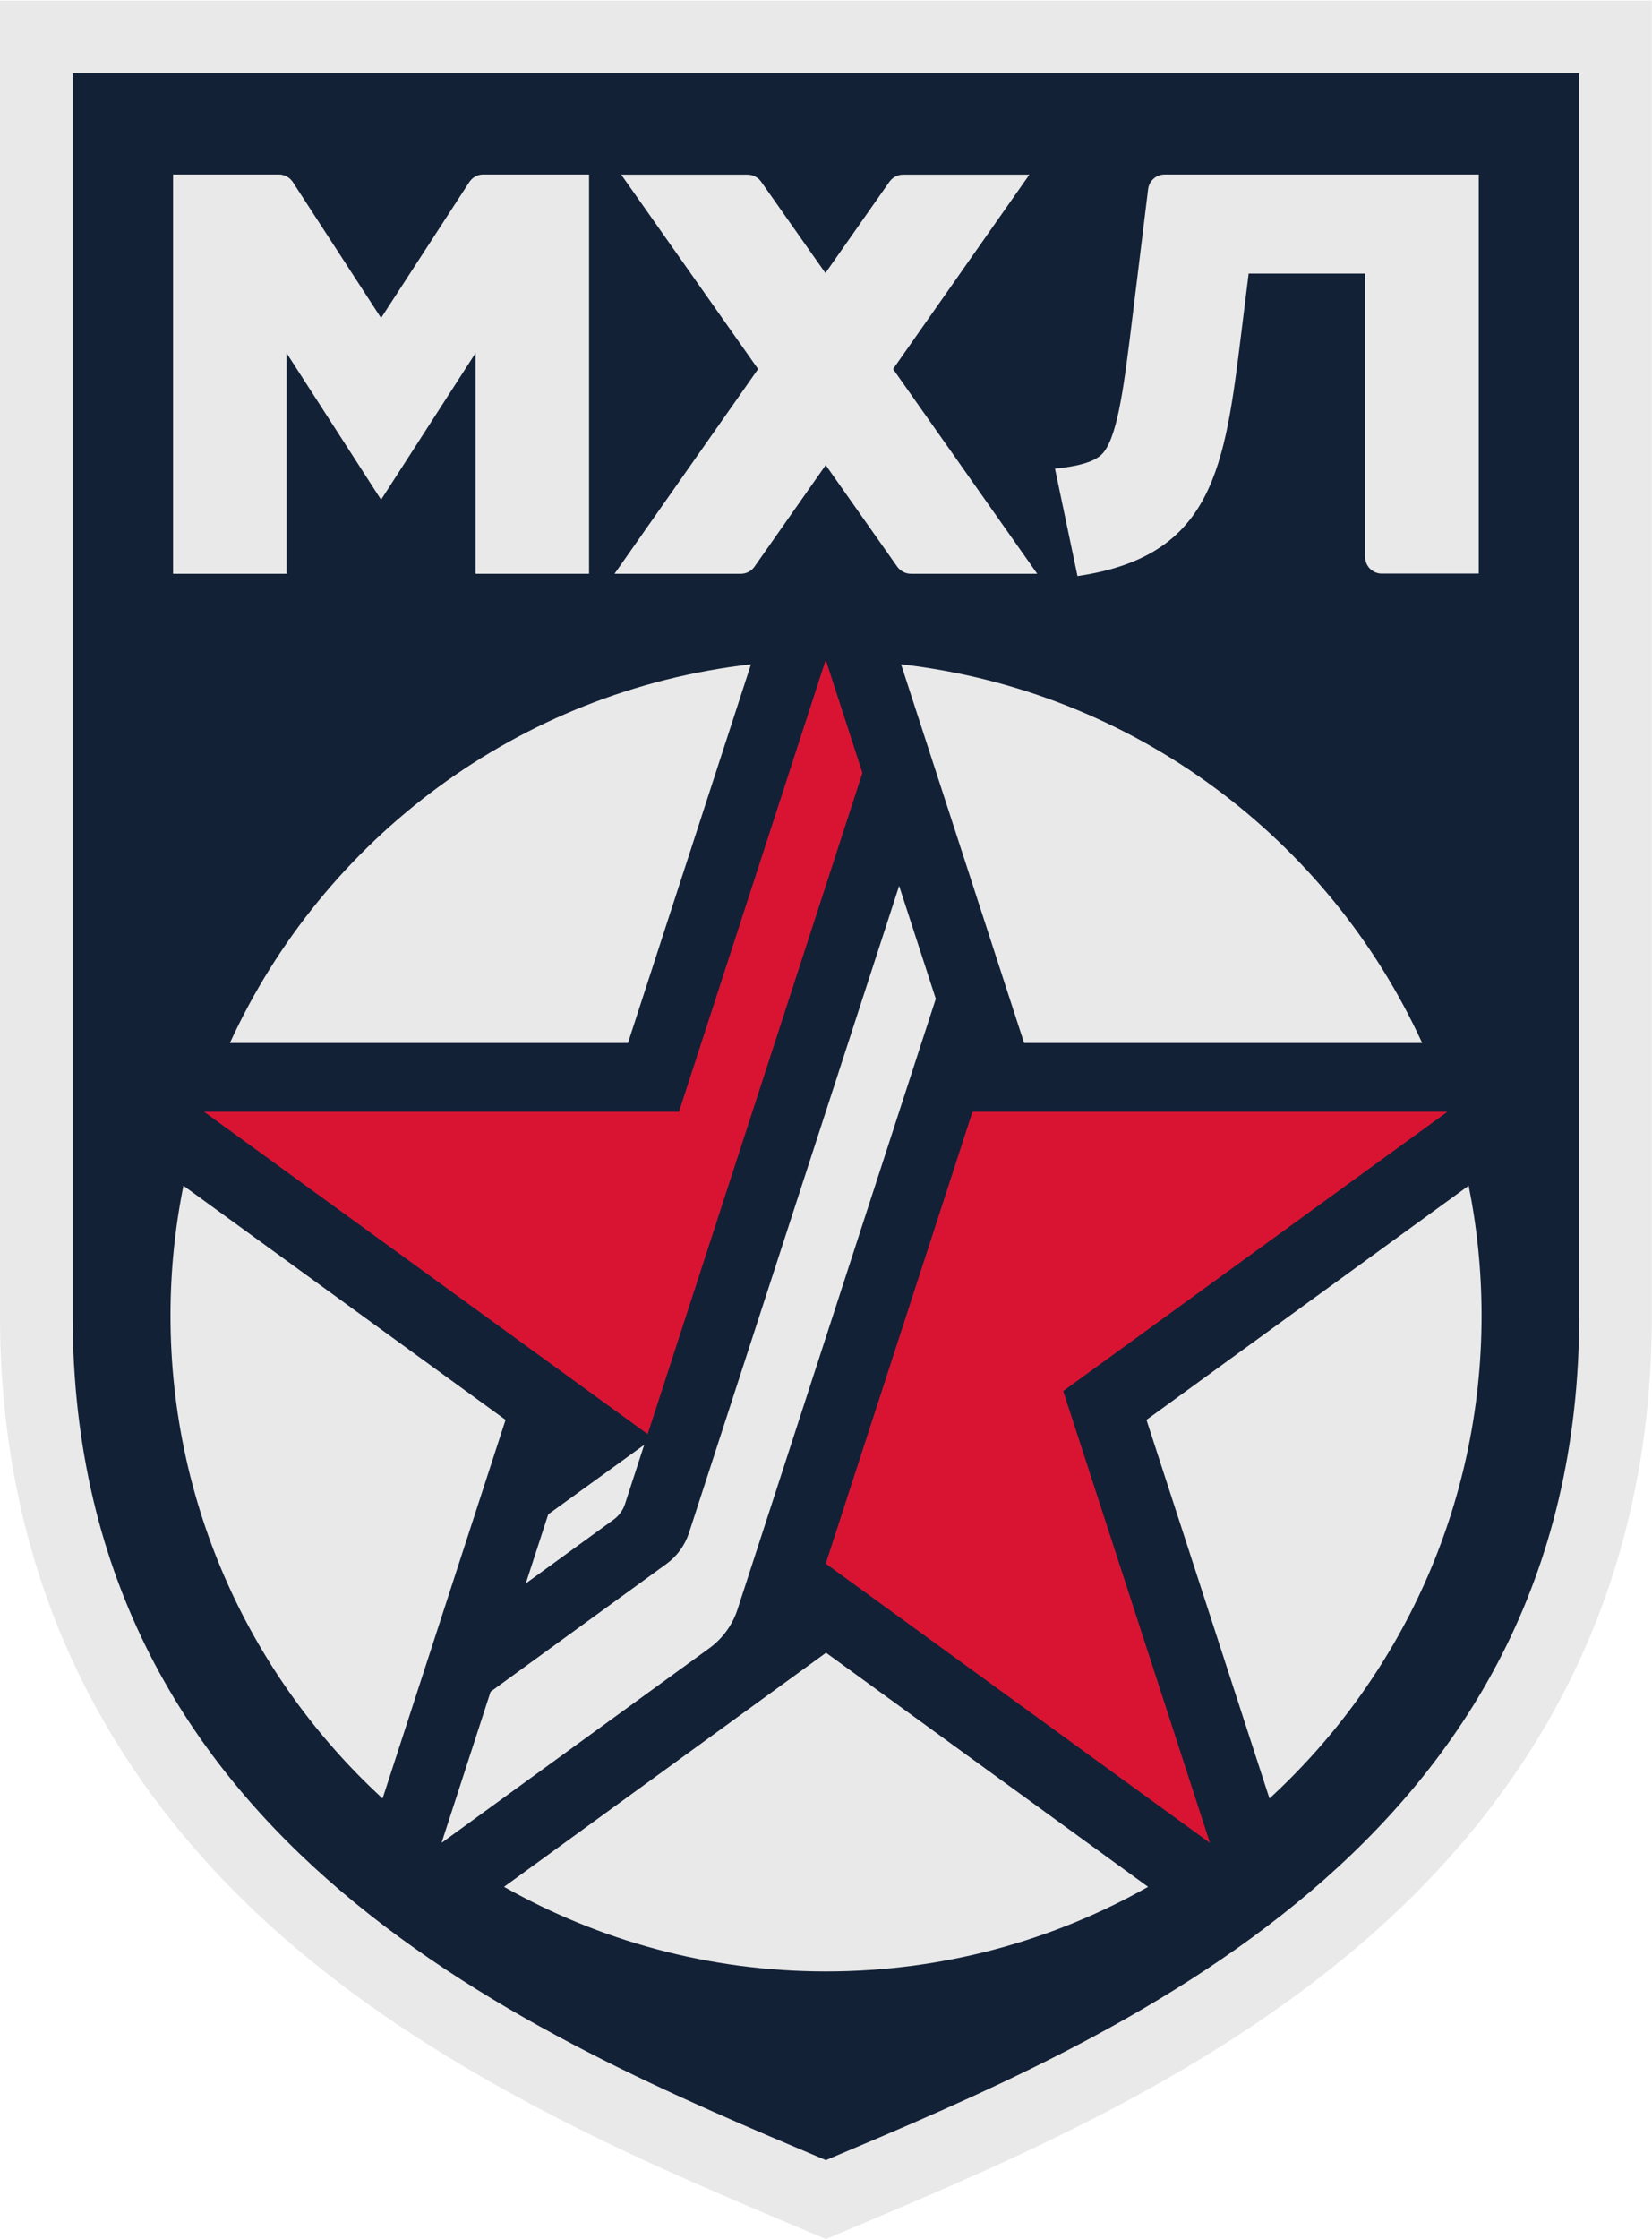
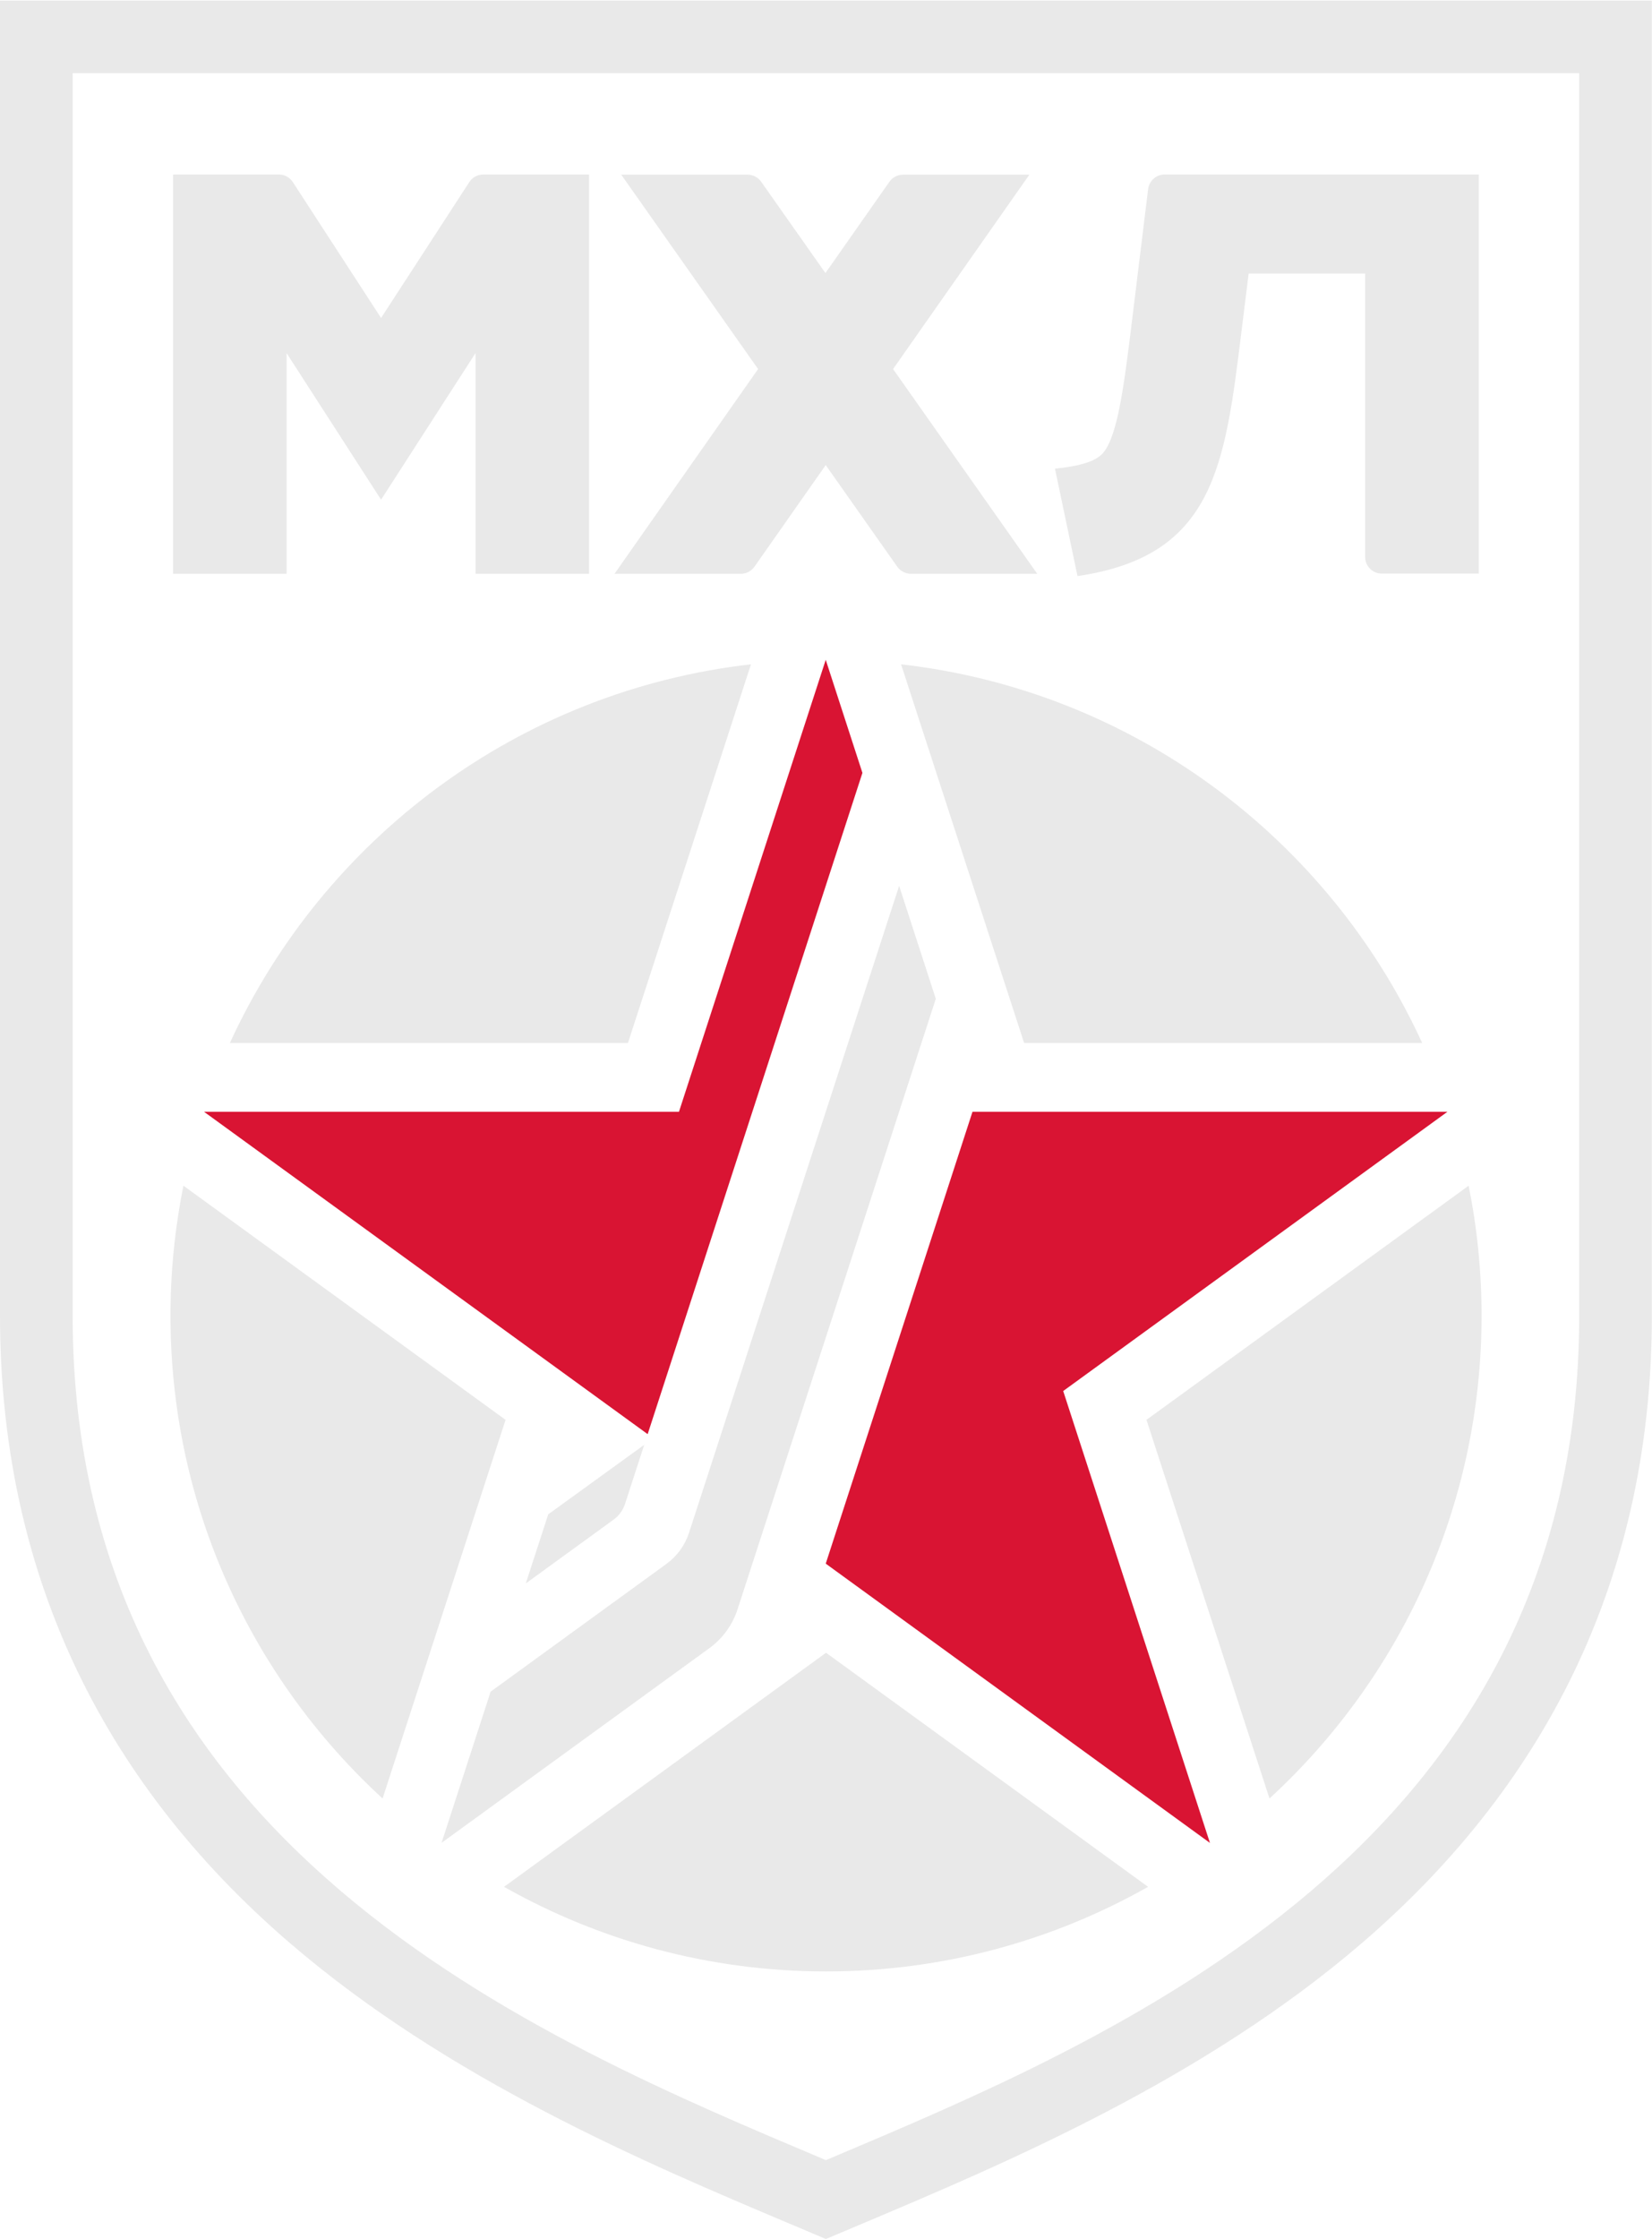
<svg xmlns="http://www.w3.org/2000/svg" viewBox="0 0 36.413 49.333" height="49.333" width="36.413" xml:space="preserve" id="svg2" version="1.1">
  <defs id="defs6" />
  <g transform="matrix(1.333,0,0,-1.333,0,49.333)" id="g10">
    <g transform="scale(0.1)" id="g12">
-       <path id="path14" style="fill:#132137;fill-opacity:1;fill-rule:nonzero;stroke:none" d="M 132.855,8.09 C 85.414,28.129 6.004,61.664 6.004,152.629 V 363.996 H 267.133 V 152.629 C 267.133,61.664 187.719,28.129 140.277,8.09 l -3.711,-1.574 -3.711,1.574" />
      <path id="path16" style="fill:#e9e9e9;fill-opacity:1;fill-rule:nonzero;stroke:none" d="M 273.141,369.996 H 0 V 152.629 C 0,111.164 16.121,76.281 47.914,48.938 74.184,26.352 106.746,12.59 130.527,2.551 l 6.039,-2.547 6.039,2.547 c 23.786,10.039 56.344,23.801 82.614,46.387 31.797,27.344 47.922,62.227 47.922,103.692 z m -12.012,-12.004 c 0,0 0,-172.242 0,-205.363 C 261.129,64.809 184.105,33.117 136.566,13.039 89.027,33.117 12.012,64.809 12.012,152.629 c 0,33.121 0,205.363 0,205.363 H 261.129" />
      <path id="path18" style="fill:#e9e9e9;fill-opacity:1;fill-rule:nonzero;stroke:none" d="m 90.656,119.789 -3.715,-11.426 14.532,10.555 c 0.879,0.637 1.535,1.543 1.871,2.57 l 3.179,9.785 z M 148.676,223.668 113.93,116.73 c -0.672,-2.07 -1.985,-3.867 -3.742,-5.144 L 81.125,90.473 73.012,65.481 h -0.004 l 44.269,32.168 c 2.2,1.594 3.836,3.848 4.676,6.426 l 32.785,100.922 z m 96.308,-71.047 c 0,7.363 -0.742,14.539 -2.136,21.484 l -53.274,-38.703 20.34,-62.586 c 21.555,19.805 35.07,48.223 35.07,79.805 z M 63.262,72.816 83.598,135.402 30.332,174.105 c -1.398,-6.945 -2.141,-14.121 -2.141,-21.484 0,-31.582 13.516,-60 35.07,-79.805 z M 136.59,96.906 83.344,58.215 C 99.07,49.328 117.23,44.23 136.586,44.23 c 19.355,0 37.519,5.098 53.254,13.984 z m -32.754,100.793 20.34,62.586 C 85.777,255.906 53.484,231.469 38.016,197.699 Z m 45.16,62.586 c 38.41,-4.379 70.695,-28.816 86.164,-62.586 h -65.82 l -20.344,62.586" />
      <path id="path20" style="fill:#d91433;fill-opacity:1;fill-rule:nonzero;stroke:none" d="m 239.34,186.324 v 0 c -0.07,0 -72.039,0 -78.535,0 l -24.262,-74.679 v -0.012 l 63.527,-46.16 -24.265,74.695 63.535,46.156" />
      <path id="path22" style="fill:#d91433;fill-opacity:1;fill-rule:nonzero;stroke:none" d="m 136.543,261.012 -0.008,0.008 c 0,0 -12.805,-39.43 -24.265,-74.696 -37.075,0 -78.532,0 -78.532,0 l 73.356,-53.285 35.511,109.301 -6.062,18.672" />
      <path id="path24" style="fill:#e9e9e9;fill-opacity:1;fill-rule:nonzero;stroke:none" d="m 97.402,275.25 v 65.996 h -17.5 c -0.93,0 -1.789,-0.469 -2.297,-1.25 L 63.012,317.531 48.418,339.996 c -0.512,0.781 -1.375,1.25 -2.301,1.25 h -17.5 V 275.25 h 18.77 v 36.48 l 15.625,-24.234 15.621,24.238 V 275.25 h 18.77" />
      <path id="path26" style="fill:#e9e9e9;fill-opacity:1;fill-rule:nonzero;stroke:none" d="m 228.48,275.281 h 16.036 v 65.965 H 192.57 c -1.382,0 -2.547,-1.035 -2.722,-2.406 l -2.618,-21.375 c -1.296,-10.555 -2.316,-18.887 -4.628,-21.988 -0.762,-1.036 -2.391,-2.282 -8.157,-2.848 l 3.723,-17.758 c 22.559,3.289 24.363,18.07 27.109,40.375 l 1.192,9.625 h 19.265 V 278.02 c 0,-1.512 1.235,-2.739 2.746,-2.739" />
      <path id="path28" style="fill:#e9e9e9;fill-opacity:1;fill-rule:nonzero;stroke:none" d="m 124.754,276.418 11.781,16.797 11.836,-16.805 c 0.52,-0.722 1.359,-1.16 2.246,-1.16 h 20.891 l -23.836,33.84 22.539,32.129 H 149.32 c -0.898,0 -1.726,-0.442 -2.246,-1.168 l -10.586,-15.094 -10.629,15.098 c -0.511,0.722 -1.351,1.164 -2.242,1.164 h -20.894 l 22.632,-32.129 -23.742,-33.84 h 20.895 c 0.894,0 1.734,0.438 2.246,1.168" />
    </g>
  </g>
</svg>